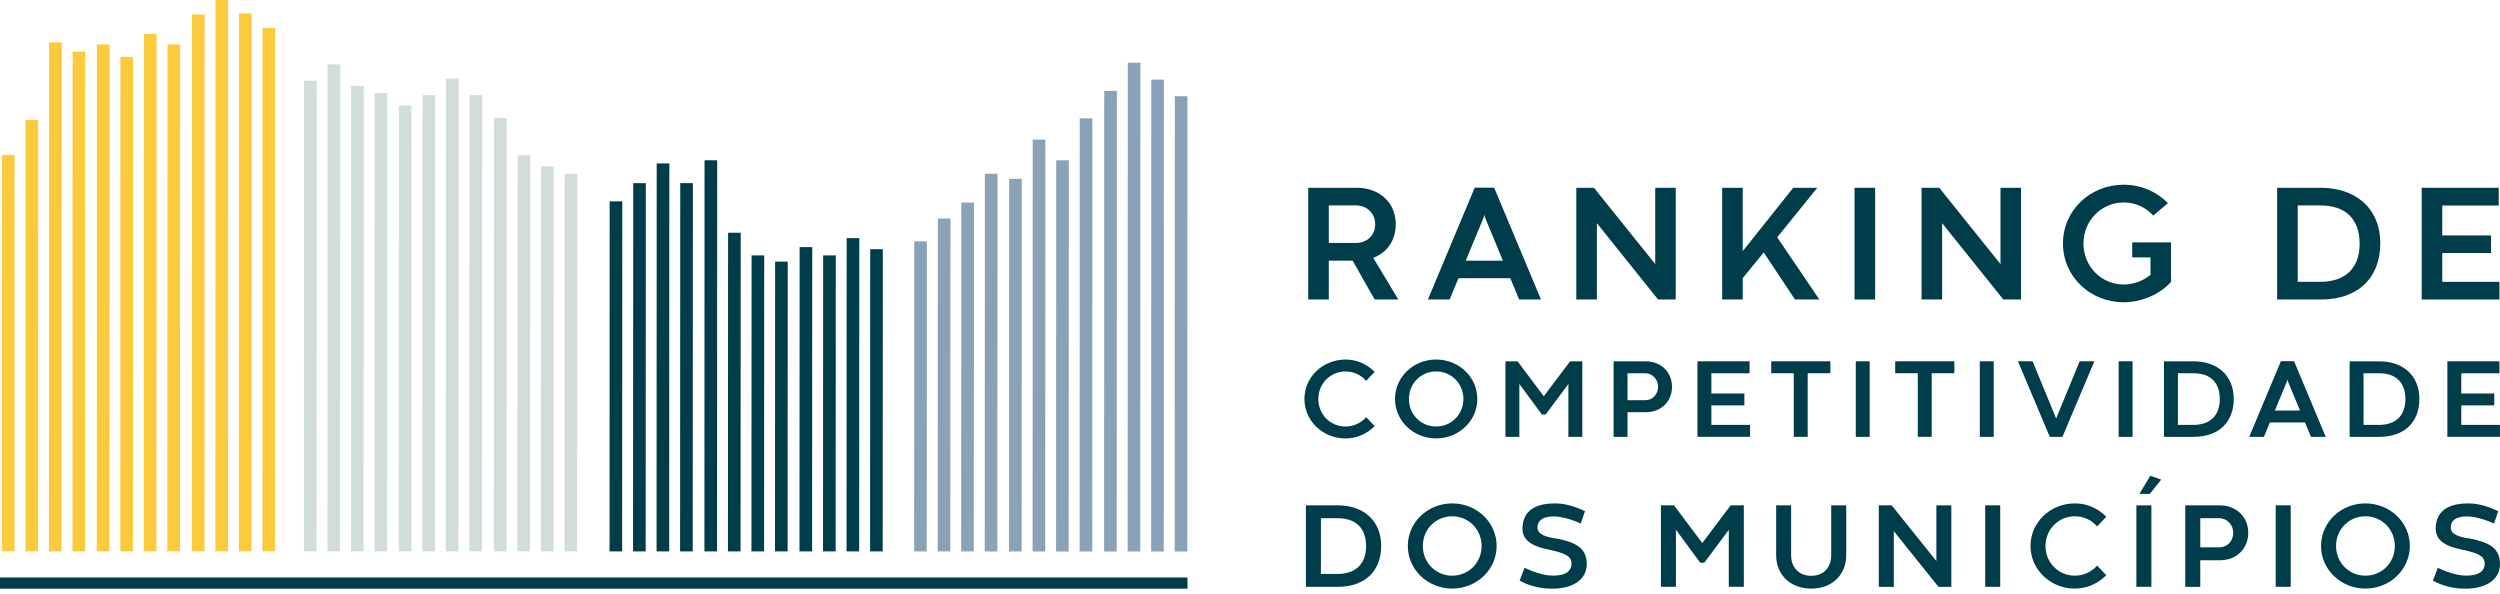
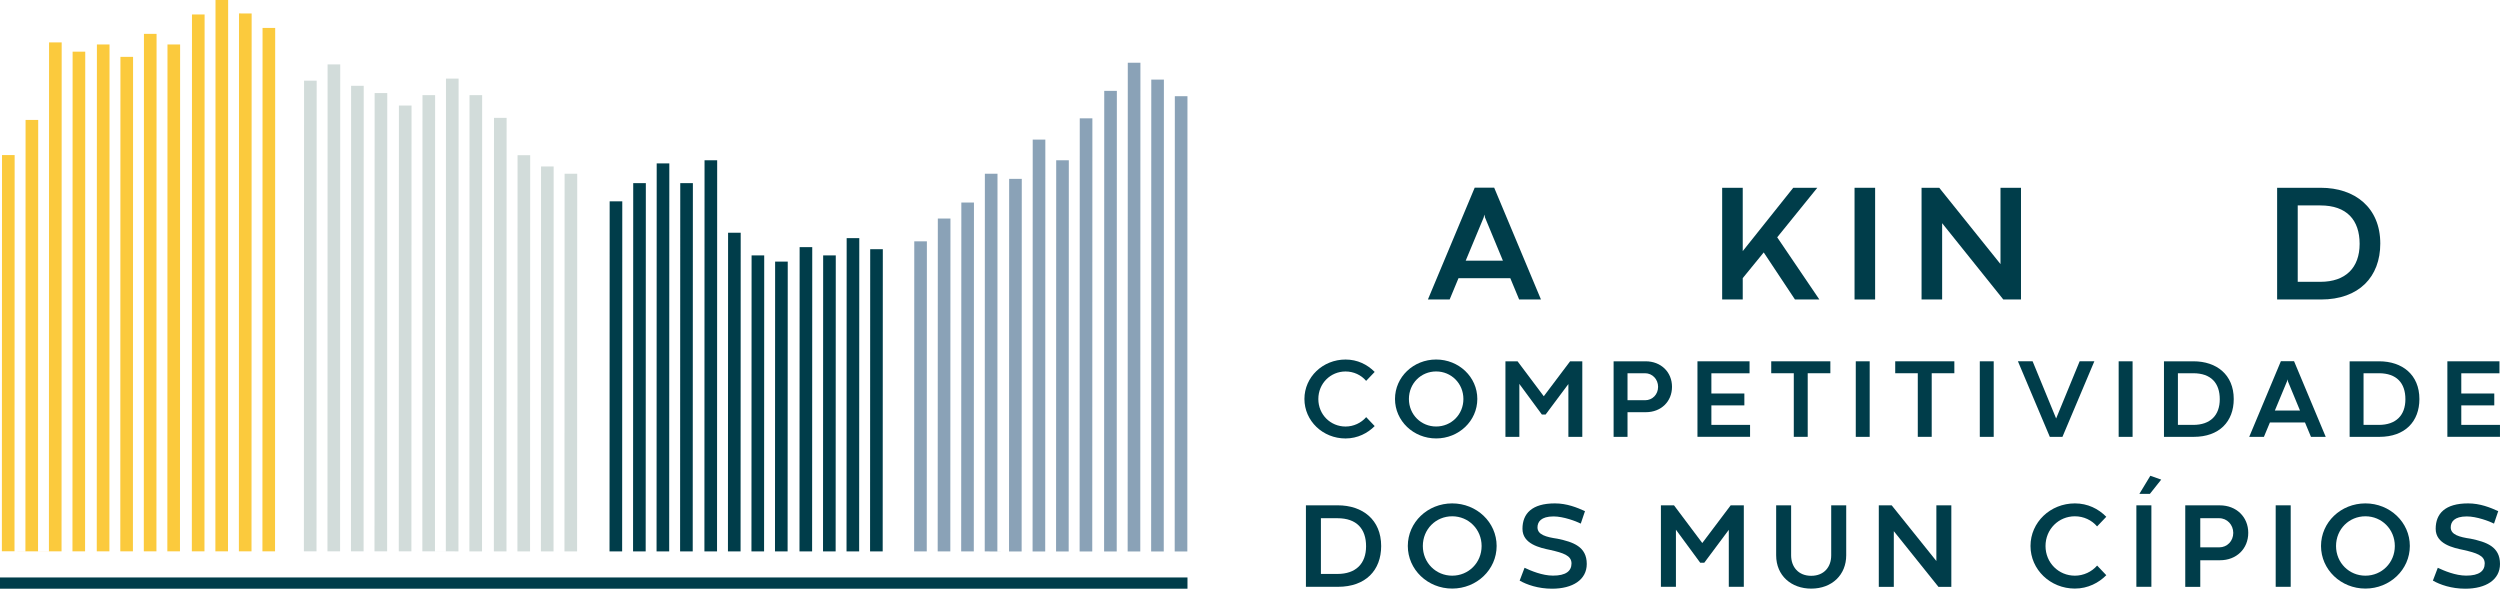
<svg xmlns="http://www.w3.org/2000/svg" width="366" height="87" viewBox="0 0 366 87" fill="none">
  <path d="M173.847 84.54H0V86.186H173.847V84.54Z" fill="#003D4A" />
  <path d="M0.275 80.71L0.295 22.706H2.144L2.124 80.71H3.721L3.744 17.558H5.593L5.569 80.71H7.162L7.182 6.207H9.03L9.011 80.714H10.608L10.631 7.567H12.48L12.456 80.714H14.167L14.187 6.508H16.035L16.016 80.714H17.613L17.632 8.326H19.481L19.461 80.714H21.054L21.074 4.956H22.922L22.902 80.714H24.499L24.519 6.508H26.368L26.348 80.714H28.086L28.106 2.119H29.955L29.935 80.714H31.532L31.551 -5.53131e-05H33.4L33.38 80.714H34.973L34.993 1.966L36.841 1.97L36.822 80.714L38.419 80.718L38.438 4.089H40.287L40.267 80.718" fill="#FBCA3D" />
  <path d="M44.49 80.718L44.514 11.809H46.362L46.339 80.718H47.94L47.959 9.432H49.808L49.788 80.718H51.381L51.401 12.559H53.249L53.23 80.718H54.826L54.846 13.622H56.695L56.675 80.718H58.382L58.402 15.452H60.25L60.23 80.718H61.831L61.851 13.927H63.7L63.68 80.722H65.269L65.292 11.504H67.141L67.117 80.722H68.718L68.738 13.927H70.586L70.567 80.722H72.301L72.321 17.258H74.169L74.15 80.722H75.751L75.77 22.718H77.619L77.599 80.722H79.188L79.208 24.372H81.056L81.037 80.722H82.637L82.657 25.431H84.506L84.486 80.722" fill="#D2DCDA" />
  <path d="M89.234 80.722L89.254 29.477H91.102L91.082 80.725H92.679L92.703 26.815H94.551L94.528 80.725H96.121L96.14 23.918H97.989L97.969 80.725H99.566L99.59 26.815H101.438L101.415 80.725H103.126L103.145 23.465H104.994L104.974 80.725H106.571L106.591 34.069H108.439L108.42 80.725H110.012L110.032 37.388L111.881 37.392L111.861 80.725H113.458L113.478 38.299H115.326L115.306 80.725H117.045L117.065 36.18H118.913L118.893 80.725H120.49L120.51 37.388L122.358 37.392L122.339 80.729H123.932L123.951 34.863H125.8L125.78 80.729H127.377L127.397 36.481H129.245L129.226 80.729" fill="#003D4A" />
  <path d="M133.829 80.729L133.849 35.328H135.697L135.678 80.729H137.278L137.298 31.99H139.147L139.127 80.729H140.716L140.74 29.656H142.588L142.565 80.729H144.165L144.185 25.431H146.034L146.014 80.729L147.721 80.733L147.74 26.189H149.589L149.569 80.733H151.17L151.19 20.435H153.038L153.019 80.733H154.608L154.627 23.465H156.476L156.456 80.733H158.057L158.077 17.324H159.925L159.906 80.733H161.64L161.66 13.302H163.508L163.489 80.733H165.089L165.109 9.182H166.958L166.938 80.733H168.527L168.547 11.656H170.395L170.375 80.733H171.976L171.996 14.08H173.844L173.825 80.733" fill="#8AA2B7" />
-   <path d="M204.711 43.846H201.25L198.02 38.158H194.536V43.846H191.523V27.491H198.626C201.954 27.491 204.337 29.645 204.337 32.83C204.337 35.211 203.055 36.978 201.045 37.748L204.711 43.846ZM194.536 35.57H198.528C200.101 35.559 201.324 34.488 201.324 32.842C201.324 31.196 200.101 30.075 198.504 30.075H194.536V35.57Z" fill="#003D4A" />
  <path d="M225.597 43.845H222.403L221.109 40.73H213.522L212.228 43.845H209.046L215.894 27.479H218.749L225.597 43.845ZM217.306 31.423L217.208 31.845L214.58 38.158H220.024L217.408 31.845L217.31 31.423H217.298H217.306Z" fill="#003D4A" />
-   <path d="M245.327 43.846H242.739L233.784 32.674V43.846H230.771V27.491H233.359L242.326 38.662V27.491H245.327V43.846Z" fill="#003D4A" />
  <path d="M255.137 36.763L262.531 27.491H266.051L260.183 34.742L266.354 43.846H262.783L258.209 36.954L255.137 40.718V43.846H252.124V27.491H255.137V36.763Z" fill="#003D4A" />
  <path d="M271.505 27.491H274.518V43.846H271.505V27.491Z" fill="#003D4A" />
  <path d="M295.873 43.846H293.285L284.329 32.674V43.846H281.316V27.491H283.904L292.872 38.662V27.491H295.873V43.846Z" fill="#003D4A" />
-   <path d="M312.158 35.484H317.833V41.258H317.809L317.833 41.27C316.177 43.146 313.452 44.252 310.911 44.252C305.998 44.252 302.018 40.488 302.018 35.641C302.018 30.794 305.998 27.041 310.911 27.041C313.463 27.041 315.764 28.077 317.385 29.735L315.241 31.564C314.175 30.372 312.641 29.641 310.911 29.641C307.666 29.641 305.019 32.275 305.019 35.653C305.019 39.03 307.67 41.653 310.911 41.653C312.35 41.653 313.778 41.113 314.832 40.234V37.685H312.158V35.484Z" fill="#003D4A" />
  <path d="M333.375 27.491H339.762C344.761 27.491 348.474 30.387 348.474 35.656C348.474 40.527 345.363 43.846 339.797 43.846H333.371V27.491H333.375ZM339.703 41.258C343.404 41.258 345.449 39.19 345.449 35.703C345.449 32.217 343.573 30.075 339.703 30.075H336.387V41.258H339.703Z" fill="#003D4A" />
-   <path d="M354.536 27.491H365.812V30.09H357.548V34.468H364.687V37.04H357.548V41.262H365.922V43.846H354.536V27.491Z" fill="#003D4A" />
  <path d="M201.253 62.377C200.246 63.401 198.755 64.191 196.989 64.191C193.658 64.191 190.968 61.623 190.968 58.41C190.968 55.197 193.658 52.636 196.989 52.636C198.732 52.636 200.179 53.367 201.253 54.45L200.002 55.76C199.274 54.896 198.169 54.384 196.989 54.384C194.787 54.384 193.005 56.131 193.005 58.418C193.005 60.704 194.791 62.444 196.989 62.444C198.161 62.444 199.271 61.924 200.01 61.068L201.253 62.377Z" fill="#003D4A" />
  <path d="M210.25 52.633C213.573 52.633 216.279 55.185 216.279 58.406C216.279 61.627 213.569 64.187 210.25 64.187C206.93 64.187 204.228 61.619 204.228 58.406C204.228 55.193 206.922 52.633 210.25 52.633ZM210.25 62.44C212.468 62.44 214.242 60.693 214.242 58.414C214.242 56.135 212.468 54.38 210.25 54.38C208.031 54.38 206.265 56.127 206.265 58.414C206.265 60.7 208.051 62.44 210.25 62.44Z" fill="#003D4A" />
  <path d="M225.729 60.685L222.433 56.205V63.956H220.396V52.895H222.17L226.009 58.011L229.863 52.895H231.649V63.956H229.611V56.221L226.28 60.685H225.733H225.729Z" fill="#003D4A" />
  <path d="M238.269 60.345V63.956H236.232V52.895H240.92C243.17 52.895 244.782 54.474 244.782 56.627C244.782 58.781 243.186 60.345 240.952 60.345H238.269ZM238.269 58.594H240.845C241.919 58.594 242.745 57.742 242.745 56.635C242.745 55.529 241.911 54.642 240.838 54.642H238.269V58.594Z" fill="#003D4A" />
  <path d="M248.508 52.895H256.135V54.65H250.546V57.609H255.375V59.348H250.546V62.202H256.209V63.949H248.508V52.887V52.895Z" fill="#003D4A" />
  <path d="M262.615 54.642H259.308V52.895H267.964V54.642H264.649V63.953H262.611V54.642H262.615Z" fill="#003D4A" />
  <path d="M271.685 52.895H273.722V63.956H271.685V52.895Z" fill="#003D4A" />
  <path d="M280.768 54.642H277.46V52.895H286.117V54.642H282.802V63.953H280.764V54.642H280.768Z" fill="#003D4A" />
  <path d="M289.842 52.895H291.879V63.956H289.842V52.895Z" fill="#003D4A" />
  <path d="M304.463 52.887H306.615L301.942 63.956H300.093L295.421 52.887H297.572L301.01 61.248H301.026L304.463 52.887Z" fill="#003D4A" />
  <path d="M310.172 52.895H312.21V63.956H310.172V52.895Z" fill="#003D4A" />
  <path d="M316.805 52.895H321.127C324.506 52.895 327.019 54.853 327.019 58.418C327.019 61.713 324.915 63.956 321.151 63.956H316.805V52.895ZM321.088 62.205C323.593 62.205 324.974 60.806 324.974 58.449C324.974 56.092 323.707 54.642 321.088 54.642H318.846V62.205H321.088Z" fill="#003D4A" />
  <path d="M340.485 63.953H338.325L337.448 61.846H332.316L331.439 63.953H329.287L333.92 52.883H335.851L340.485 63.953ZM334.88 55.553L334.813 55.838L333.039 60.106H336.721L334.955 55.838L334.888 55.553H334.88Z" fill="#003D4A" />
  <path d="M343.986 52.895H348.308C351.687 52.895 354.2 54.853 354.2 58.418C354.2 61.713 352.096 63.956 348.332 63.956H343.986V52.895ZM348.265 62.205C350.77 62.205 352.151 60.806 352.151 58.449C352.151 56.092 350.884 54.642 348.265 54.642H346.023V62.205H348.265Z" fill="#003D4A" />
  <path d="M358.295 52.895H365.922V54.65H360.333V57.609H365.163V59.348H360.333V62.202H365.996V63.949H358.295V52.887V52.895Z" fill="#003D4A" />
  <path d="M191.187 73.979H195.847C199.493 73.979 202.203 76.094 202.203 79.936C202.203 83.489 199.934 85.909 195.875 85.909H191.187V73.979ZM195.8 84.025C198.502 84.025 199.993 82.516 199.993 79.971C199.993 77.426 198.624 75.867 195.8 75.867H193.381V84.025H195.8Z" fill="#003D4A" />
  <path d="M212.601 73.697C216.185 73.697 219.107 76.453 219.107 79.928C219.107 83.403 216.185 86.167 212.601 86.167C209.018 86.167 206.104 83.395 206.104 79.928C206.104 76.461 209.007 73.697 212.601 73.697ZM212.601 84.279C214.993 84.279 216.908 82.391 216.908 79.936C216.908 77.481 214.993 75.585 212.601 75.585C210.21 75.585 208.303 77.473 208.303 79.936C208.303 82.398 210.226 84.279 212.601 84.279Z" fill="#003D4A" />
  <path d="M223.193 83.122C224.121 83.559 225.789 84.271 227.358 84.271C229.258 84.271 230.068 83.594 230.068 82.488C230.068 81.312 228.833 80.944 226.961 80.514C225.458 80.206 222.89 79.647 222.89 77.419C222.89 75.191 224.267 73.697 227.637 73.697C229.395 73.697 230.878 74.303 232.042 74.831L231.425 76.656C230.744 76.305 228.872 75.605 227.445 75.605C225.592 75.605 225.089 76.41 225.089 77.211C225.089 78.275 226.324 78.623 228.019 78.869C230.304 79.35 232.302 80.018 232.302 82.563C232.302 84.888 230.229 86.186 227.216 86.186C225.187 86.186 223.527 85.6 222.477 85.002L223.193 83.126V83.122Z" fill="#003D4A" />
  <path d="M248.911 82.383L245.356 77.548V85.909H243.157V73.979H245.073L249.214 79.498L253.372 73.979H255.295V85.909H253.096V77.567L249.505 82.383H248.915H248.911Z" fill="#003D4A" />
  <path d="M268.088 73.979H270.286V81.296C270.286 84.146 268.214 86.174 265.158 86.174C262.263 86.174 260.029 84.286 260.029 81.296V73.979H262.22V81.296C262.22 82.973 263.262 84.298 265.158 84.298C267.053 84.298 268.088 82.993 268.088 81.316V73.983V73.979Z" fill="#003D4A" />
  <path d="M285.675 85.913H283.787L277.254 77.763V85.913H275.056V73.983H276.944L283.484 82.133V73.983H285.675V85.913Z" fill="#003D4A" />
-   <path d="M290.633 73.979H292.832V85.909H290.633V73.979Z" fill="#003D4A" />
  <path d="M308.361 84.208C307.275 85.314 305.667 86.167 303.763 86.167C300.172 86.167 297.266 83.395 297.266 79.928C297.266 76.461 300.168 73.697 303.763 73.697C305.643 73.697 307.205 74.487 308.361 75.656L307.012 77.067C306.225 76.136 305.034 75.585 303.763 75.585C301.388 75.585 299.464 77.473 299.464 79.936C299.464 82.398 301.388 84.279 303.763 84.279C305.026 84.279 306.225 83.716 307.02 82.797L308.361 84.208Z" fill="#003D4A" />
  <path d="M312.765 73.979H314.963V85.909H312.765V73.979ZM316.403 70.215L314.743 72.302H313.205L314.81 69.652L316.399 70.215H316.403Z" fill="#003D4A" />
  <path d="M322.12 82.015V85.913H319.922V73.983H324.98C327.407 73.983 329.145 75.683 329.145 78.009C329.145 80.335 327.422 82.019 325.015 82.019H322.12V82.015ZM322.12 80.131H324.901C326.058 80.131 326.95 79.209 326.95 78.017C326.95 76.825 326.05 75.867 324.893 75.867H322.12V80.131Z" fill="#003D4A" />
  <path d="M333.161 73.979H335.359V85.909H333.161V73.979Z" fill="#003D4A" />
  <path d="M346.295 73.697C349.878 73.697 352.8 76.453 352.8 79.928C352.8 83.403 349.878 86.167 346.295 86.167C342.712 86.167 339.797 83.395 339.797 79.928C339.797 76.461 342.7 73.697 346.295 73.697ZM346.295 84.279C348.686 84.279 350.602 82.391 350.602 79.936C350.602 77.481 348.686 75.585 346.295 75.585C343.904 75.585 341.996 77.473 341.996 79.936C341.996 82.398 343.919 84.279 346.295 84.279Z" fill="#003D4A" />
  <path d="M356.887 83.122C357.815 83.559 359.483 84.271 361.052 84.271C362.952 84.271 363.762 83.594 363.762 82.488C363.762 81.312 362.527 80.944 360.655 80.514C359.153 80.206 356.584 79.647 356.584 77.419C356.584 75.191 357.961 73.697 361.336 73.697C363.094 73.697 364.576 74.303 365.741 74.831L365.123 76.656C364.443 76.305 362.571 75.605 361.143 75.605C359.29 75.605 358.787 76.41 358.787 77.211C358.787 78.275 360.022 78.623 361.717 78.869C364.002 79.35 366 80.018 366 82.563C366 84.888 363.927 86.186 360.915 86.186C358.885 86.186 357.225 85.6 356.175 85.002L356.891 83.126L356.887 83.122Z" fill="#003D4A" />
</svg>